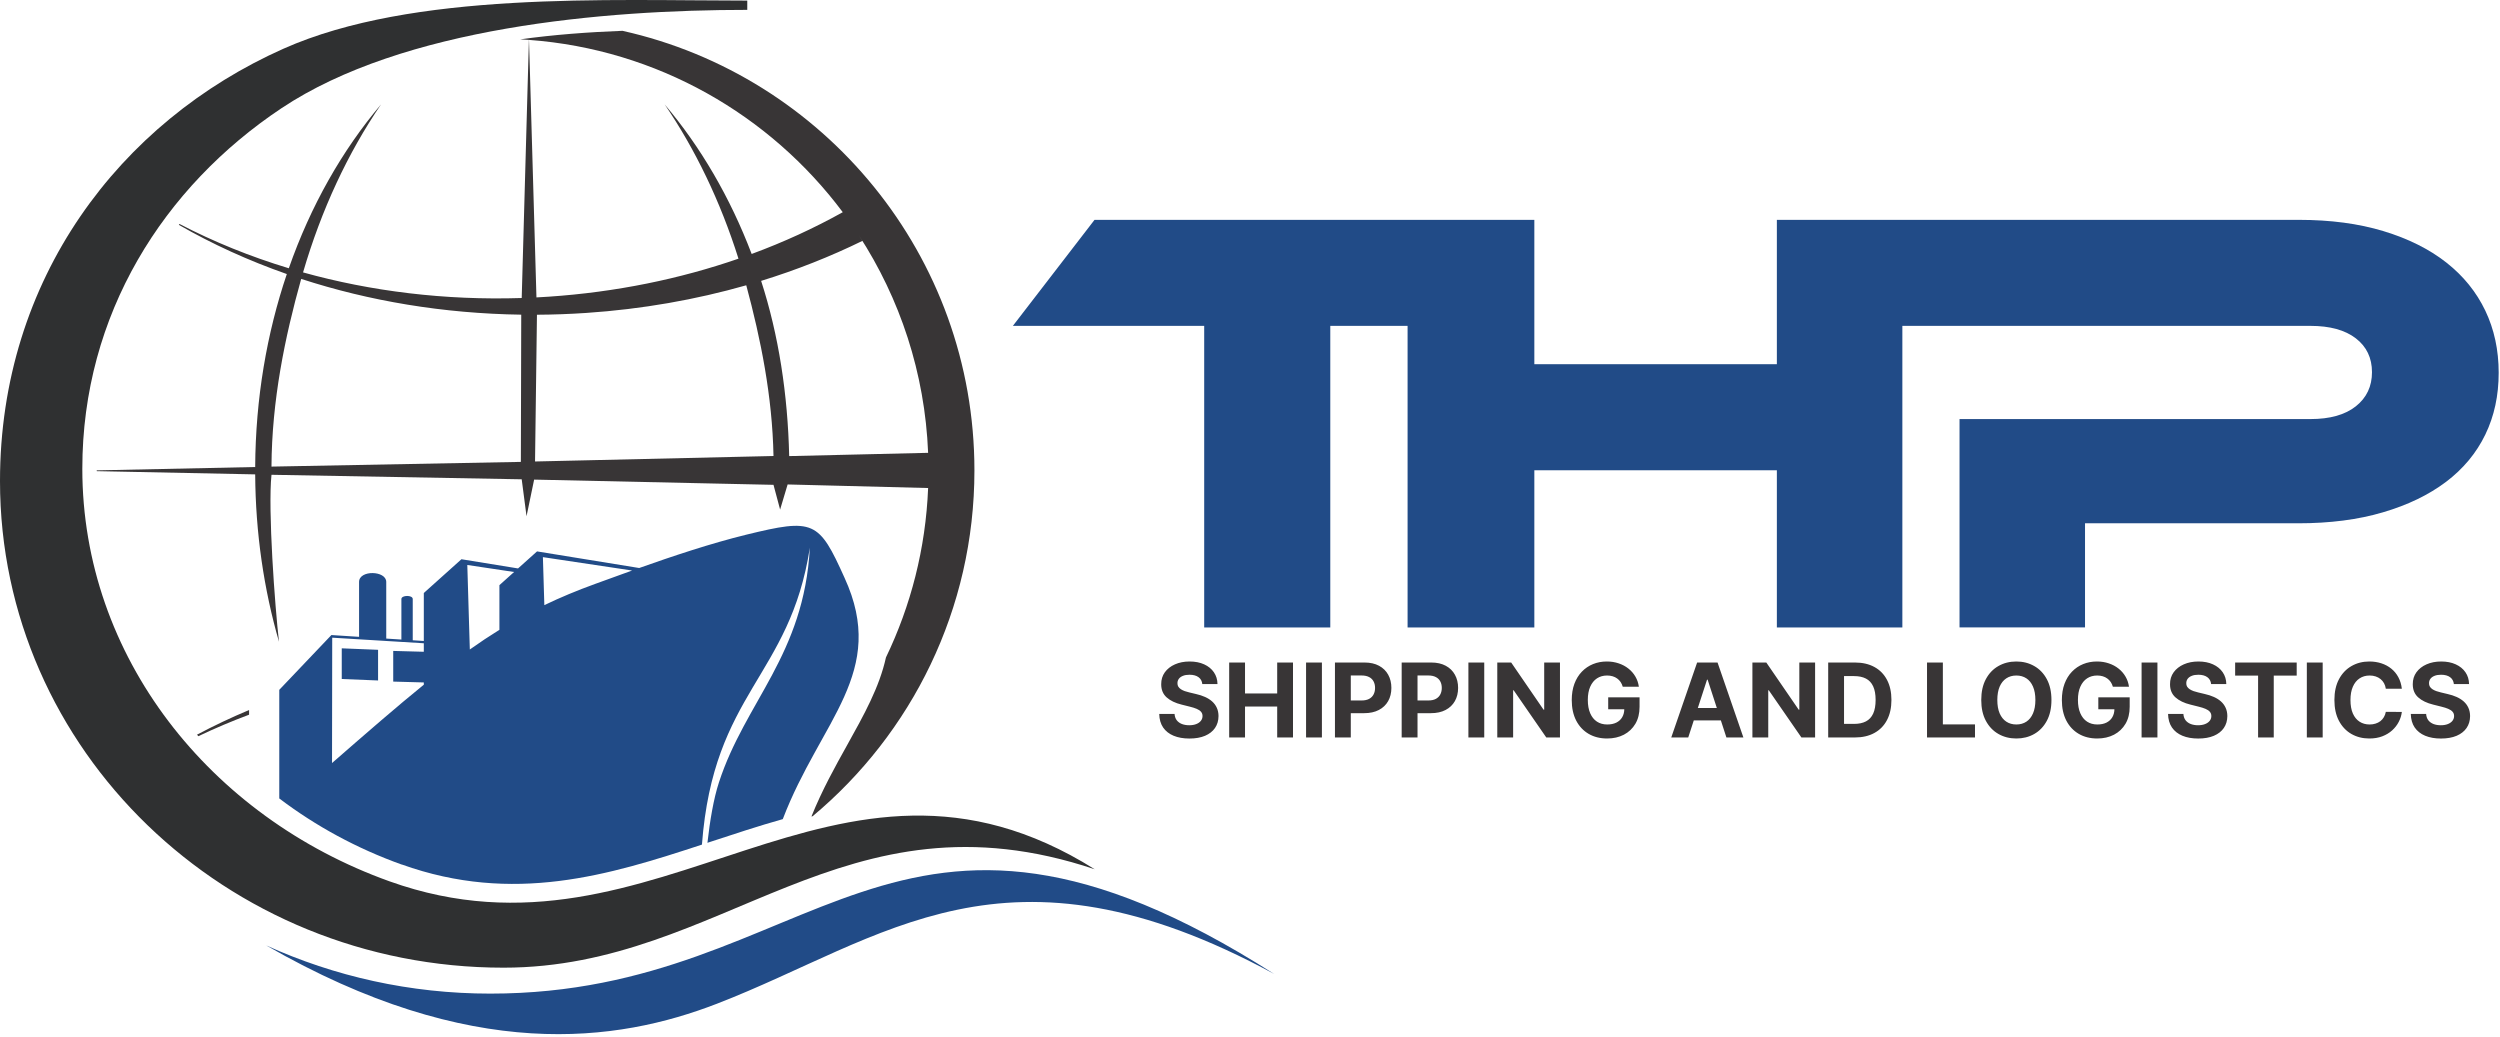
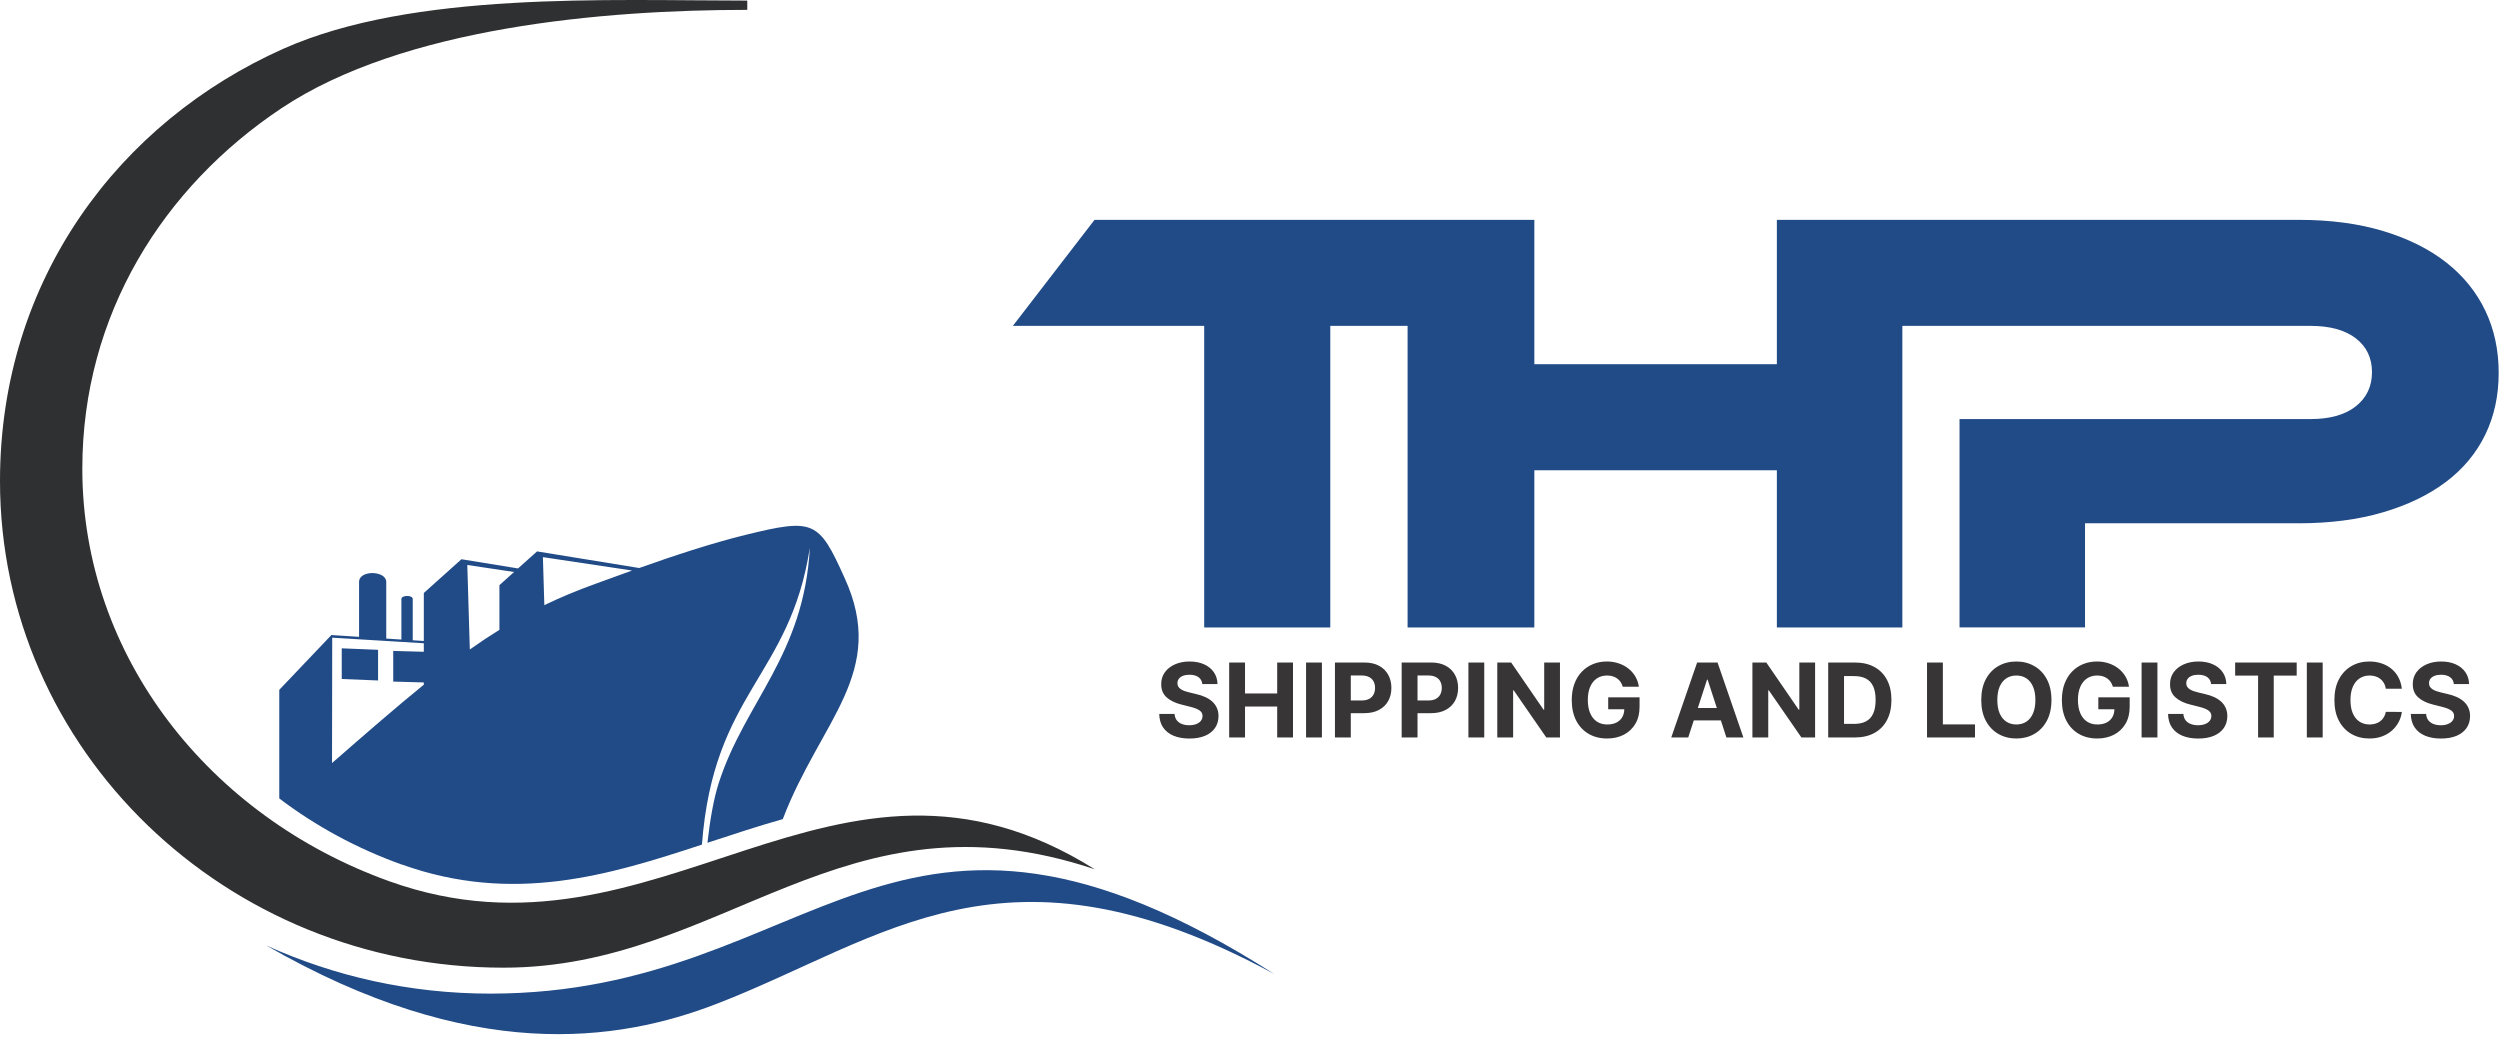
<svg xmlns="http://www.w3.org/2000/svg" width="938" height="389" viewBox="0 0 938 389" fill="none">
  <path d="M932.485 163.059C935.846 156.134 937.505 148.402 937.505 139.863C937.505 131.323 935.824 123.547 932.485 116.554C929.122 109.539 924.26 103.533 917.849 98.49C911.44 93.47 903.596 89.547 894.294 86.723C884.993 83.899 874.414 82.489 862.537 82.489H713.765H706.369H666.678V136.658H575.685V82.489H556.164H528.149H410.665L380.028 122.269H451.813V235.427H499.125V122.269H528.126V235.427H575.685V176.439H666.678V235.427H713.765V122.269H866.885C874.19 122.269 879.884 123.838 883.917 126.954C887.952 130.069 889.969 134.305 889.969 139.639C889.969 144.973 887.952 149.231 883.917 152.437C879.884 155.641 874.213 157.233 866.885 157.233H735.214V235.406H782.301V196.341H862.312C874.19 196.341 884.792 194.974 894.093 192.218C903.393 189.483 911.282 185.673 917.76 180.787C924.214 175.902 929.122 170.007 932.485 163.059Z" fill="#214B87" />
  <path fill-rule="evenodd" clip-rule="evenodd" d="M410.748 326.15C316.252 294.474 271.623 363.074 188.923 363.074C84.588 363.074 0 281.334 0 180.502C0 104.685 44.861 45.659 106.36 18.275C154.977 -3.37 228.34 0.223 280.376 0.223V3.702C226.644 3.702 151.232 10.166 105.549 40.645C61.444 70.066 30.886 117.838 30.887 175.875C30.887 246.306 78.671 306.497 146.116 330.664C247.627 367.021 312.701 264.652 410.748 326.15Z" fill="#2F3031" />
-   <path fill-rule="evenodd" clip-rule="evenodd" d="M279.997 107.039C285.409 127.111 289.784 148.619 290.216 171.094L200.747 173.149L201.465 118.089C207.56 118.057 213.703 117.831 219.895 117.419C240.917 116.005 261.068 112.435 279.997 107.039ZM296.101 171.126C295.572 147.962 292.164 125.715 285.575 105.386C298.931 101.269 311.637 96.226 323.581 90.378C323.148 89.685 322.708 88.998 322.261 88.314C337.647 111.967 347.028 139.881 348.231 169.901L296.101 171.126ZM113.007 104.646C106.87 126.55 101.992 150.277 101.86 175.067L195.427 173.301L195.568 118.066C166.361 117.651 138.457 112.925 113.007 104.646ZM104.676 240.787C99.021 221.173 95.88 200.034 95.747 177.987L36.298 176.779L36.295 176.481L95.747 175.223C95.882 149.538 100.099 125.078 107.615 102.823C93.205 97.782 79.626 91.581 67.106 84.367L67.352 84.034C80.084 90.674 93.832 96.266 108.364 100.653C116.539 77.267 128.385 56.381 142.977 39.153C130.54 57.377 120.552 78.711 113.705 102.206C139.167 109.294 166.896 112.747 195.745 111.815L198.447 14.969C197.359 14.891 196.265 14.822 195.177 14.763C207.783 13.019 220.611 12.054 233.54 11.563C309.111 28.41 365.604 95.855 365.604 176.506C365.604 228.635 342 275.252 304.895 306.247L304.453 306.353C308.468 296.383 313.32 287.69 317.807 279.635C324.203 268.154 329.957 257.824 332.408 246.675C341.731 227.313 347.321 205.813 348.231 183.11L295.516 181.77L292.699 191.195L290.216 181.907L200.407 179.949L197.555 193.701L195.745 179.835L101.863 178.139C100.49 191.273 103.133 227.393 104.676 240.787ZM93.451 268.158C86.908 270.599 80.555 273.294 74.419 276.223L73.921 275.647C80.198 272.314 86.716 269.223 93.451 266.402V268.158ZM316.204 79.619C305.515 85.578 294.083 90.841 282.021 95.287C273.955 74.067 262.832 55.053 249.368 39.153C260.889 56.037 270.311 75.591 277.077 97.053C255.073 104.665 231.083 109.617 205.783 111.321C204.277 111.422 202.775 111.507 201.276 111.589L198.483 14.973C246.625 18.527 288.931 43.133 316.204 79.619Z" fill="#383536" />
  <path fill-rule="evenodd" clip-rule="evenodd" d="M478.075 365.442C377 310.552 331.759 352.338 268.989 376.6C231.704 391.012 176.887 399.086 99.884 354.718C125.396 366.314 153.884 372.805 183.947 372.805C306.832 372.805 334.339 273.694 478.075 365.442Z" fill="#214B87" />
  <path fill-rule="evenodd" clip-rule="evenodd" d="M147.537 244.227L159.015 244.543V241.354L124.649 239.259L124.577 286.291C137.863 274.702 148.939 265.069 159.015 256.899V256.053L147.537 255.736V244.227ZM192.884 214.613L175.332 211.978L176.277 243.69C180.001 241.05 183.676 238.597 187.38 236.305V219.549L192.884 214.613ZM204.237 227.047C210.191 224.178 216.472 221.557 223.344 219.069C227.261 217.651 231.967 215.922 237.171 214.059L203.697 209.037L204.237 227.047ZM128.225 243.253L141.853 243.806V255.314L128.225 254.764V243.253ZM104.783 299.575V258.827L124.34 238.27L134.721 238.938V218.335C134.721 213.775 144.919 214.047 144.919 218.335V239.593L150.904 239.979L150.603 239.947V224.75C150.603 223.255 154.86 223.181 154.86 224.75V240.23L159.015 240.495V222.49L173.133 209.826L194.365 213.277L201.499 206.885L239.824 213.117C252.113 208.755 266.731 203.863 280.045 200.603C305.359 194.413 307.236 195.369 316.867 216.778C333.185 252.323 307.877 270.223 293.699 307.336C284.611 309.897 275.572 312.878 266.483 315.871L265.428 316.219C266.359 307.97 267.727 299.762 269.728 293.609C279.601 263.206 301.679 245.823 303.855 205.479C296.347 254.175 267.707 259.555 263.368 316.899C228.473 328.375 192.613 339.353 150.727 324.352L150.715 324.379C133.917 318.36 118.439 309.936 104.783 299.575Z" fill="#214B87" />
  <path d="M451.105 256.666C450.995 255.558 450.523 254.698 449.69 254.084C448.857 253.471 447.727 253.164 446.299 253.164C445.328 253.164 444.509 253.302 443.841 253.576C443.173 253.842 442.66 254.213 442.303 254.689C441.955 255.165 441.781 255.705 441.781 256.309C441.763 256.812 441.868 257.252 442.097 257.627C442.335 258.002 442.66 258.327 443.072 258.602C443.484 258.867 443.96 259.101 444.5 259.302C445.04 259.494 445.617 259.659 446.23 259.796L448.757 260.401C449.983 260.675 451.109 261.041 452.134 261.499C453.16 261.957 454.048 262.52 454.798 263.188C455.549 263.856 456.13 264.644 456.542 265.55C456.963 266.456 457.178 267.495 457.187 268.667C457.178 270.388 456.739 271.88 455.869 273.143C455.009 274.397 453.764 275.372 452.134 276.068C450.514 276.754 448.56 277.098 446.271 277.098C444.001 277.098 442.024 276.75 440.339 276.054C438.664 275.358 437.355 274.329 436.412 272.965C435.479 271.591 434.989 269.893 434.943 267.87H440.696C440.761 268.813 441.031 269.6 441.507 270.232C441.992 270.855 442.637 271.326 443.443 271.646C444.257 271.958 445.177 272.113 446.203 272.113C447.21 272.113 448.084 271.967 448.825 271.674C449.576 271.381 450.157 270.974 450.569 270.452C450.981 269.93 451.187 269.33 451.187 268.653C451.187 268.021 450.999 267.49 450.624 267.06C450.258 266.63 449.718 266.264 449.004 265.962C448.299 265.66 447.434 265.385 446.409 265.138L443.347 264.369C440.976 263.792 439.104 262.891 437.731 261.664C436.357 260.437 435.675 258.785 435.685 256.707C435.675 255.004 436.129 253.517 437.044 252.244C437.969 250.972 439.236 249.979 440.848 249.265C442.459 248.551 444.289 248.194 446.34 248.194C448.427 248.194 450.249 248.551 451.805 249.265C453.37 249.979 454.588 250.972 455.457 252.244C456.327 253.517 456.776 254.991 456.803 256.666H451.105ZM461.187 276.699V248.578H467.132V260.181H479.202V248.578H485.134V276.699H479.202V265.083H467.132V276.699H461.187ZM495.981 248.578V276.699H490.036V248.578H495.981ZM500.873 276.699V248.578H511.968C514.1 248.578 515.918 248.986 517.419 249.8C518.92 250.606 520.064 251.727 520.852 253.164C521.648 254.592 522.046 256.24 522.046 258.108C522.046 259.975 521.643 261.623 520.838 263.051C520.032 264.479 518.865 265.591 517.336 266.387C515.817 267.184 513.977 267.582 511.816 267.582H504.745V262.817H510.855C512 262.817 512.942 262.62 513.684 262.227C514.435 261.824 514.993 261.27 515.359 260.565C515.734 259.851 515.922 259.032 515.922 258.108C515.922 257.174 515.734 256.359 515.359 255.663C514.993 254.959 514.435 254.414 513.684 254.029C512.933 253.636 511.981 253.439 510.828 253.439H506.818V276.699H500.873ZM525.908 276.699V248.578H537.003C539.136 248.578 540.953 248.986 542.454 249.8C543.955 250.606 545.099 251.727 545.887 253.164C546.683 254.592 547.081 256.24 547.081 258.108C547.081 259.975 546.679 261.623 545.873 263.051C545.067 264.479 543.9 265.591 542.372 266.387C540.852 267.184 539.012 267.582 536.852 267.582H529.78V262.817H535.89C537.035 262.817 537.978 262.62 538.719 262.227C539.47 261.824 540.028 261.27 540.394 260.565C540.77 259.851 540.957 259.032 540.957 258.108C540.957 257.174 540.77 256.359 540.394 255.663C540.028 254.959 539.47 254.414 538.719 254.029C537.968 253.636 537.016 253.439 535.863 253.439H531.854V276.699H525.908ZM556.889 248.578V276.699H550.943V248.578H556.889ZM585.302 248.578V276.699H580.166L567.932 259H567.726V276.699H561.78V248.578H566.998L579.136 266.264H579.384V248.578H585.302ZM608.861 257.668C608.669 257 608.398 256.409 608.051 255.897C607.703 255.375 607.277 254.936 606.774 254.579C606.279 254.213 605.712 253.933 605.071 253.741C604.439 253.549 603.739 253.453 602.97 253.453C601.533 253.453 600.27 253.81 599.18 254.524C598.1 255.238 597.258 256.277 596.654 257.641C596.05 258.995 595.748 260.652 595.748 262.611C595.748 264.57 596.045 266.236 596.64 267.609C597.235 268.983 598.077 270.031 599.167 270.754C600.256 271.468 601.542 271.825 603.025 271.825C604.371 271.825 605.52 271.587 606.472 271.111C607.433 270.626 608.165 269.944 608.669 269.065C609.181 268.186 609.437 267.147 609.437 265.948L610.646 266.126H603.396V261.65H615.163V265.193C615.163 267.664 614.642 269.788 613.598 271.564C612.554 273.331 611.117 274.695 609.286 275.656C607.456 276.608 605.359 277.084 602.998 277.084C600.361 277.084 598.045 276.503 596.05 275.34C594.054 274.168 592.498 272.507 591.381 270.356C590.273 268.195 589.72 265.632 589.72 262.666C589.72 260.387 590.049 258.355 590.708 256.57C591.377 254.775 592.31 253.256 593.509 252.011C594.709 250.766 596.105 249.819 597.697 249.169C599.29 248.519 601.016 248.194 602.874 248.194C604.467 248.194 605.95 248.427 607.323 248.894C608.696 249.352 609.913 250.002 610.975 250.844C612.046 251.686 612.921 252.688 613.598 253.851C614.275 255.004 614.71 256.277 614.902 257.668H608.861ZM633.426 276.699H627.054L636.762 248.578H644.424L654.118 276.699H647.747L640.703 255.004H640.483L633.426 276.699ZM633.027 265.646H648.077V270.287H633.027V265.646ZM681.024 248.578V276.699H675.889L663.655 259H663.449V276.699H657.503V248.578H662.721L674.859 266.264H675.106V248.578H681.024ZM695.905 276.699H685.937V248.578H695.988C698.816 248.578 701.251 249.141 703.293 250.267C705.334 251.384 706.904 252.99 708.002 255.087C709.11 257.183 709.664 259.691 709.664 262.611C709.664 265.541 709.11 268.058 708.002 270.163C706.904 272.269 705.325 273.885 703.265 275.01C701.215 276.136 698.761 276.699 695.905 276.699ZM691.882 271.605H695.658C697.416 271.605 698.894 271.294 700.093 270.671C701.302 270.04 702.208 269.065 702.812 267.747C703.425 266.419 703.732 264.708 703.732 262.611C703.732 260.533 703.425 258.835 702.812 257.517C702.208 256.199 701.306 255.229 700.107 254.606C698.908 253.984 697.43 253.672 695.672 253.672H691.882V271.605ZM723.017 276.699V248.578H728.963V271.797H741.019V276.699H723.017ZM769.703 262.639C769.703 265.705 769.122 268.314 767.959 270.466C766.806 272.617 765.231 274.26 763.236 275.395C761.249 276.521 759.016 277.084 756.535 277.084C754.036 277.084 751.793 276.516 749.807 275.381C747.82 274.246 746.25 272.603 745.097 270.452C743.943 268.301 743.367 265.696 743.367 262.639C743.367 259.572 743.943 256.963 745.097 254.812C746.25 252.661 747.82 251.022 749.807 249.896C751.793 248.761 754.036 248.194 756.535 248.194C759.016 248.194 761.249 248.761 763.236 249.896C765.231 251.022 766.806 252.661 767.959 254.812C769.122 256.963 769.703 259.572 769.703 262.639ZM763.675 262.639C763.675 260.652 763.378 258.977 762.782 257.613C762.197 256.249 761.368 255.215 760.297 254.51C759.226 253.805 757.972 253.453 756.535 253.453C755.098 253.453 753.844 253.805 752.773 254.51C751.702 255.215 750.869 256.249 750.273 257.613C749.688 258.977 749.395 260.652 749.395 262.639C749.395 264.625 749.688 266.3 750.273 267.664C750.869 269.028 751.702 270.063 752.773 270.768C753.844 271.472 755.098 271.825 756.535 271.825C757.972 271.825 759.226 271.472 760.297 270.768C761.368 270.063 762.197 269.028 762.782 267.664C763.378 266.3 763.675 264.625 763.675 262.639ZM792.754 257.668C792.562 257 792.292 256.409 791.944 255.897C791.596 255.375 791.17 254.936 790.667 254.579C790.173 254.213 789.605 253.933 788.964 253.741C788.333 253.549 787.632 253.453 786.863 253.453C785.426 253.453 784.163 253.81 783.074 254.524C781.993 255.238 781.151 256.277 780.547 257.641C779.943 258.995 779.641 260.652 779.641 262.611C779.641 264.57 779.938 266.236 780.533 267.609C781.128 268.983 781.971 270.031 783.06 270.754C784.149 271.468 785.435 271.825 786.918 271.825C788.264 271.825 789.413 271.587 790.365 271.111C791.326 270.626 792.058 269.944 792.562 269.065C793.074 268.186 793.331 267.147 793.331 265.948L794.539 266.126H787.289V261.65H799.057V265.193C799.057 267.664 798.535 269.788 797.491 271.564C796.448 273.331 795.01 274.695 793.18 275.656C791.349 276.608 789.253 277.084 786.891 277.084C784.254 277.084 781.938 276.503 779.943 275.34C777.947 274.168 776.391 272.507 775.274 270.356C774.167 268.195 773.613 265.632 773.613 262.666C773.613 260.387 773.942 258.355 774.602 256.57C775.27 254.775 776.203 253.256 777.403 252.011C778.602 250.766 779.998 249.819 781.591 249.169C783.183 248.519 784.909 248.194 786.767 248.194C788.36 248.194 789.843 248.427 791.216 248.894C792.589 249.352 793.807 250.002 794.869 250.844C795.94 251.686 796.814 252.688 797.491 253.851C798.169 255.004 798.603 256.277 798.796 257.668H792.754ZM809.468 248.578V276.699H803.523V248.578H809.468ZM829.615 256.666C829.505 255.558 829.034 254.698 828.201 254.084C827.368 253.471 826.237 253.164 824.809 253.164C823.839 253.164 823.02 253.302 822.351 253.576C821.683 253.842 821.17 254.213 820.813 254.689C820.466 255.165 820.292 255.705 820.292 256.309C820.273 256.812 820.379 257.252 820.607 257.627C820.845 258.002 821.17 258.327 821.582 258.602C821.994 258.867 822.47 259.101 823.01 259.302C823.55 259.494 824.127 259.659 824.74 259.796L827.267 260.401C828.494 260.675 829.62 261.041 830.645 261.499C831.67 261.957 832.558 262.52 833.309 263.188C834.059 263.856 834.641 264.644 835.053 265.55C835.474 266.456 835.689 267.495 835.698 268.667C835.689 270.388 835.249 271.88 834.38 273.143C833.519 274.397 832.274 275.372 830.645 276.068C829.025 276.754 827.07 277.098 824.782 277.098C822.511 277.098 820.534 276.75 818.85 276.054C817.175 275.358 815.866 274.329 814.923 272.965C813.989 271.591 813.499 269.893 813.454 267.87H819.207C819.271 268.813 819.541 269.6 820.017 270.232C820.502 270.855 821.148 271.326 821.953 271.646C822.768 271.958 823.688 272.113 824.713 272.113C825.72 272.113 826.594 271.967 827.336 271.674C828.086 271.381 828.668 270.974 829.08 270.452C829.491 269.93 829.697 269.33 829.697 268.653C829.697 268.021 829.51 267.49 829.134 267.06C828.768 266.63 828.228 266.264 827.514 265.962C826.809 265.66 825.944 265.385 824.919 265.138L821.857 264.369C819.486 263.792 817.614 262.891 816.241 261.664C814.868 260.437 814.186 258.785 814.195 256.707C814.186 255.004 814.639 253.517 815.554 252.244C816.479 250.972 817.747 249.979 819.358 249.265C820.969 248.551 822.8 248.194 824.85 248.194C826.937 248.194 828.759 248.551 830.315 249.265C831.881 249.979 833.098 250.972 833.968 252.244C834.837 253.517 835.286 254.991 835.313 256.666H829.615ZM838.626 253.48V248.578H861.722V253.48H853.112V276.699H847.235V253.48H838.626ZM871.471 248.578V276.699H865.525V248.578H871.471ZM901.174 258.423H895.16C895.05 257.645 894.826 256.954 894.487 256.35C894.149 255.737 893.714 255.215 893.183 254.785C892.652 254.354 892.039 254.025 891.343 253.796C890.656 253.567 889.91 253.453 889.105 253.453C887.649 253.453 886.381 253.814 885.301 254.537C884.221 255.251 883.384 256.295 882.789 257.668C882.194 259.032 881.896 260.689 881.896 262.639C881.896 264.644 882.194 266.328 882.789 267.692C883.393 269.056 884.235 270.086 885.315 270.781C886.395 271.477 887.645 271.825 889.064 271.825C889.86 271.825 890.597 271.72 891.274 271.509C891.961 271.299 892.57 270.992 893.101 270.589C893.631 270.177 894.071 269.678 894.419 269.092C894.776 268.507 895.023 267.838 895.16 267.088L901.174 267.115C901.019 268.406 900.63 269.651 900.007 270.85C899.394 272.04 898.566 273.106 897.522 274.049C896.488 274.983 895.252 275.724 893.815 276.274C892.387 276.814 890.771 277.084 888.968 277.084C886.459 277.084 884.217 276.516 882.239 275.381C880.271 274.246 878.715 272.603 877.571 270.452C876.436 268.301 875.868 265.696 875.868 262.639C875.868 259.572 876.445 256.963 877.598 254.812C878.752 252.661 880.317 251.022 882.294 249.896C884.271 248.761 886.496 248.194 888.968 248.194C890.597 248.194 892.107 248.423 893.499 248.88C894.899 249.338 896.14 250.006 897.22 250.885C898.3 251.755 899.179 252.821 899.856 254.084C900.543 255.348 900.982 256.794 901.174 258.423ZM920.693 256.666C920.583 255.558 920.112 254.698 919.279 254.084C918.446 253.471 917.315 253.164 915.887 253.164C914.917 253.164 914.098 253.302 913.429 253.576C912.761 253.842 912.249 254.213 911.892 254.689C911.544 255.165 911.37 255.705 911.37 256.309C911.351 256.812 911.457 257.252 911.686 257.627C911.924 258.002 912.249 258.327 912.66 258.602C913.072 258.867 913.548 259.101 914.088 259.302C914.629 259.494 915.205 259.659 915.819 259.796L918.345 260.401C919.572 260.675 920.698 261.041 921.723 261.499C922.748 261.957 923.636 262.52 924.387 263.188C925.137 263.856 925.719 264.644 926.131 265.55C926.552 266.456 926.767 267.495 926.776 268.667C926.767 270.388 926.327 271.88 925.458 273.143C924.597 274.397 923.352 275.372 921.723 276.068C920.103 276.754 918.148 277.098 915.86 277.098C913.59 277.098 911.612 276.75 909.928 276.054C908.253 275.358 906.944 274.329 906.001 272.965C905.067 271.591 904.577 269.893 904.532 267.87H910.285C910.349 268.813 910.619 269.6 911.095 270.232C911.58 270.855 912.226 271.326 913.031 271.646C913.846 271.958 914.766 272.113 915.791 272.113C916.798 272.113 917.672 271.967 918.414 271.674C919.164 271.381 919.746 270.974 920.158 270.452C920.57 269.93 920.775 269.33 920.775 268.653C920.775 268.021 920.588 267.49 920.213 267.06C919.846 266.63 919.306 266.264 918.592 265.962C917.887 265.66 917.022 265.385 915.997 265.138L912.935 264.369C910.564 263.792 908.692 262.891 907.319 261.664C905.946 260.437 905.264 258.785 905.273 256.707C905.264 255.004 905.717 253.517 906.633 252.244C907.557 250.972 908.825 249.979 910.436 249.265C912.047 248.551 913.878 248.194 915.928 248.194C918.016 248.194 919.837 248.551 921.393 249.265C922.959 249.979 924.176 250.972 925.046 252.244C925.915 253.517 926.364 254.991 926.391 256.666H920.693Z" fill="#383536" />
</svg>